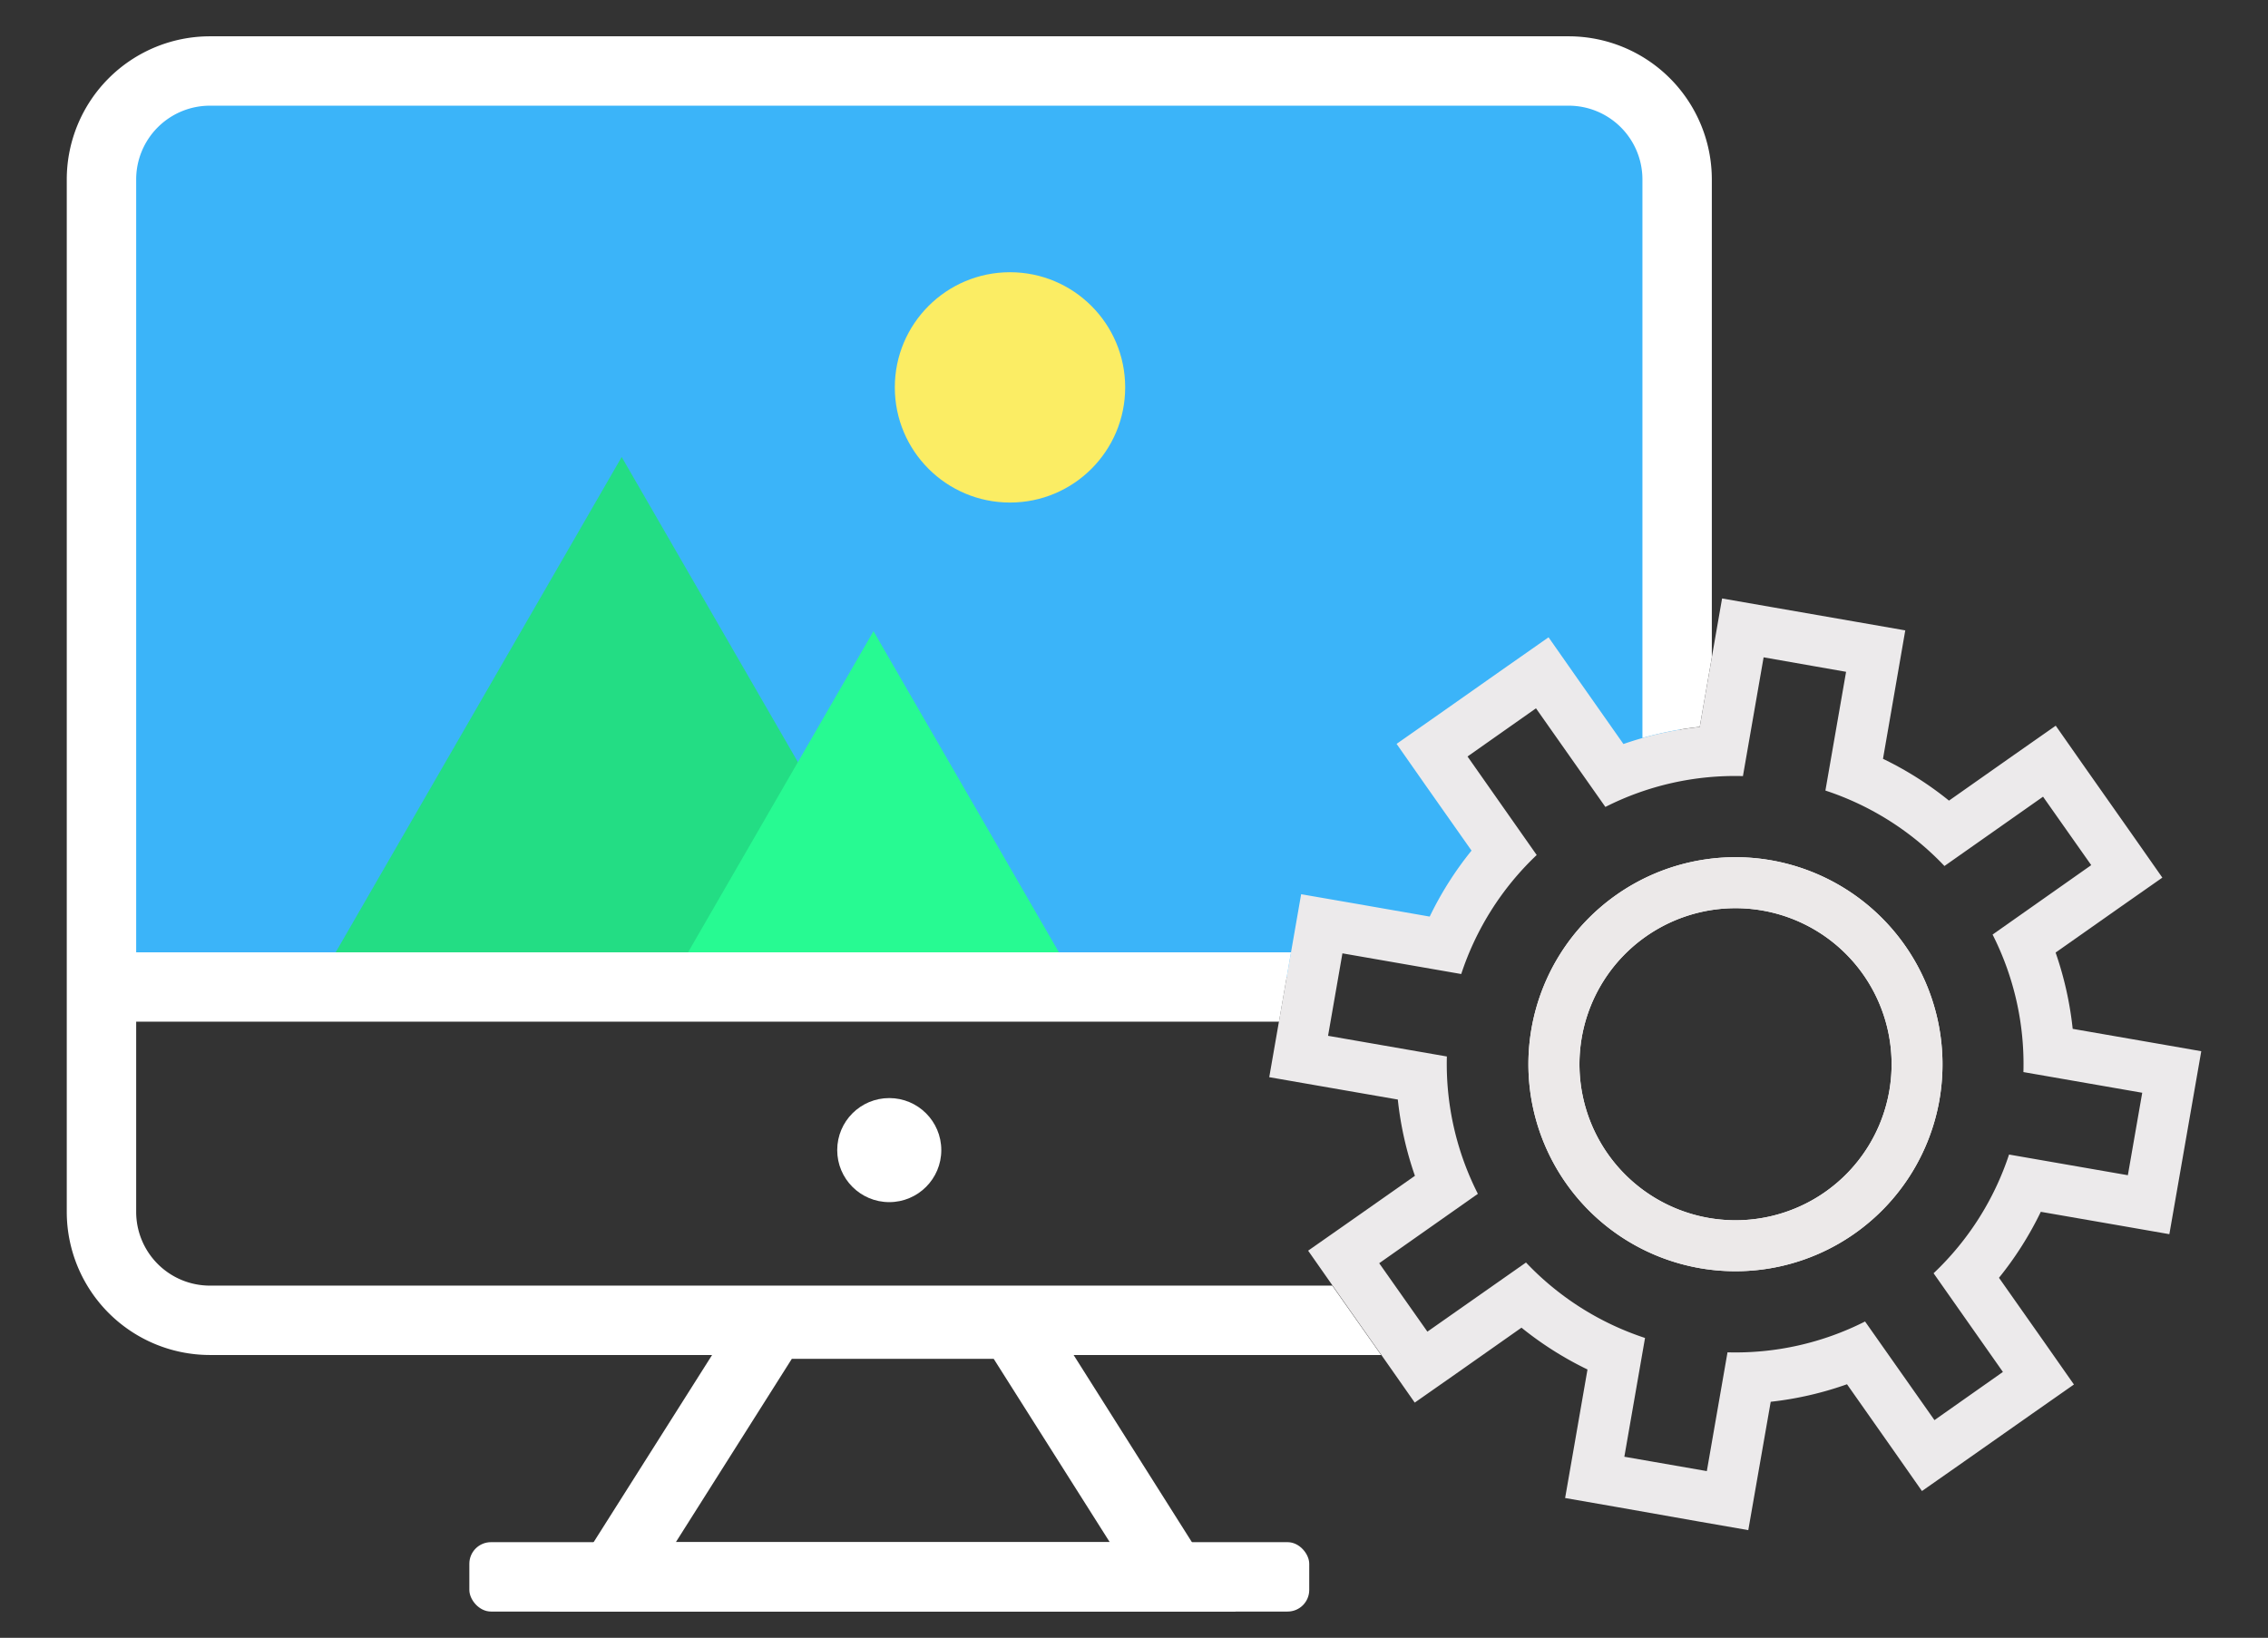
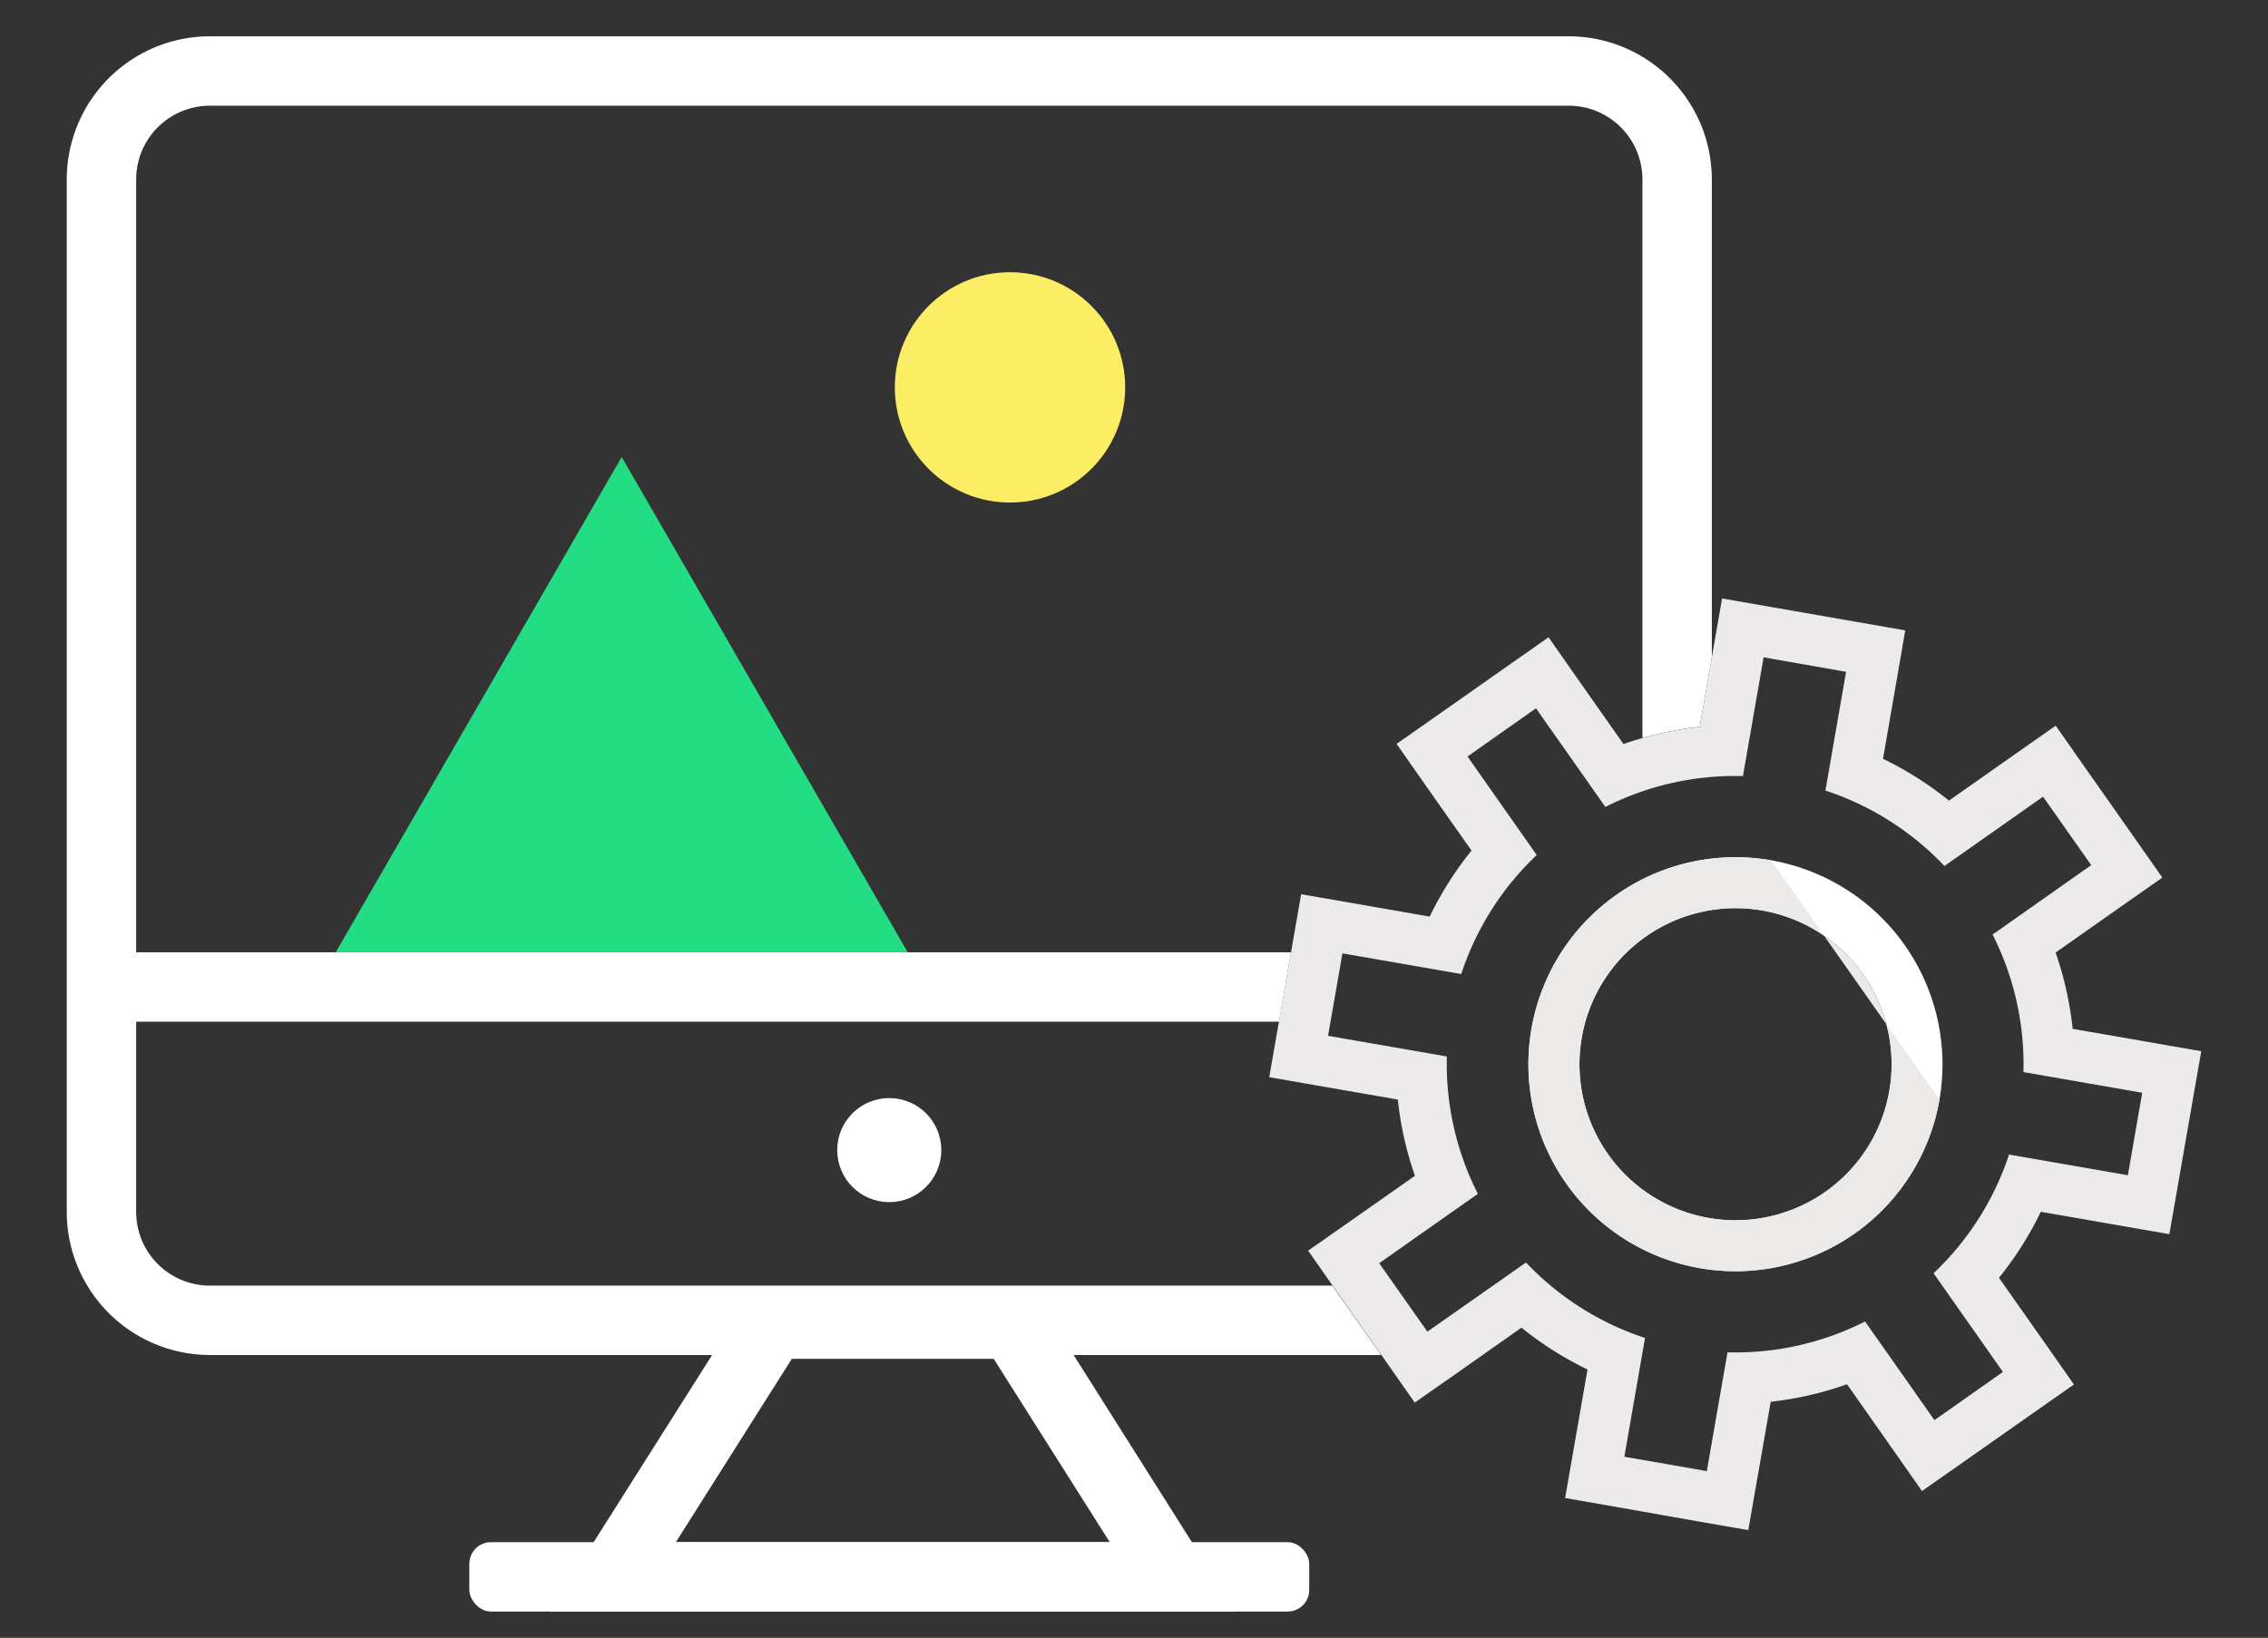
<svg xmlns="http://www.w3.org/2000/svg" id="Layer_1" data-name="Layer 1" viewBox="0 0 326.11 235.556">
  <rect x="0" y="0" width="326.11" height="235.556" fill="#333333" stroke="none" />
  <defs>
    <style>
      .cls-1 {
        fill: #3bb4f9;
      }

      .cls-2 {
        fill: #fff;
      }

      .cls-3 {
        fill: #23dd84;
      }

      .cls-4 {
        fill: #27fa92;
      }

      .cls-5 {
        fill: #fbed64;
      }

      .cls-6 {
        fill: #eceaeb;
      }

      .cls-7 {
        fill: #ece9e9;
      }
    </style>
  </defs>
  <g id="Layer_2" data-name="Layer 2">
-     <polygon class="cls-1" points="16.666 141.953 188.251 140.492 190.956 133.778 208.666 136.964 215.332 123.281 206.444 107.111 221.999 96.444 231.332 110.667 241.555 108.889 241.555 21.333 230.444 9.333 27.777 9.333 16.666 17.778 16.666 141.953" />
    <path class="cls-2" d="M225.567,5.222H30.171A20.594,20.594,0,0,0,9.6,25.79V174.28a20.6,20.6,0,0,0,20.569,20.6H198.59l-6.282-8.92-.739-1.058H30.171A10.607,10.607,0,0,1,19.58,174.313V25.79A10.607,10.607,0,0,1,30.171,15.2h195.4a10.606,10.606,0,0,1,10.59,10.59v80.342a50.288,50.288,0,0,1,8.24-1.595l1.738-10V25.79A20.594,20.594,0,0,0,225.567,5.222Z" />
    <circle class="cls-2" cx="127.864" cy="165.411" r="7.483" />
    <path class="cls-2" d="M177.686,231.777H79.043l29.32-46.336h40.045ZM97.176,221.8H159.57l-16.689-26.372H113.855Z" />
    <rect class="cls-2" x="67.486" y="221.799" width="120.765" height="9.978" rx="3.108" />
    <polygon class="cls-3" points="89.39 65.726 46.229 140.492 132.559 140.492 89.39 65.726" />
-     <polygon class="cls-4" points="125.597 90.78 96.898 140.492 154.295 140.492 125.597 90.78" />
    <circle class="cls-5" cx="145.225" cy="55.715" r="16.562" />
    <path class="cls-6" d="M265.444,96.617,262.471,113.7a41.379,41.379,0,0,1,17.116,10.851l14.177-9.969,6.929,9.843-14.185,9.986a41.228,41.228,0,0,1,4.434,19.779l17.083,2.973-2.066,11.859-17.083-2.973a41.364,41.364,0,0,1-10.851,17.074l9.969,14.194-9.843,6.929-9.978-14.185a41.225,41.225,0,0,1-19.779,4.434l-2.973,17.083-11.859-2.066,2.973-17.083a41.366,41.366,0,0,1-17.116-10.851l-14.177,9.944-6.929-9.843L212.5,171.7a41.234,41.234,0,0,1-4.459-19.754l-17.083-2.973,2.066-11.859,17.083,2.973a41.379,41.379,0,0,1,10.851-17.116L211.012,108.8l9.843-6.929,9.978,14.185a41.225,41.225,0,0,1,19.779-4.434l2.973-17.083,11.859,2.083m8.482-5.963-7.223-1.26-11.858-2.066-7.232-1.26-1.26,7.223L244.4,104.553a49.251,49.251,0,0,0-10.969,2.453l-6.568-9.348-4.2-6-6,4.2-9.852,6.929-6,4.2,4.2,6,6.576,9.348a48.784,48.784,0,0,0-6.013,9.49l-11.263-1.965-7.223-1.252-1.26,7.223-2.066,11.859-1.26,7.232,7.223,1.259,11.263,1.957a48.8,48.8,0,0,0,2.461,10.969l-9.356,6.568-6,4.2,4.2,6,6.929,9.851,4.2,6,6-4.2,9.348-6.576a49.09,49.09,0,0,0,9.491,6.013l-1.957,11.263-1.26,7.223,7.223,1.259,11.884,2.1,7.231,1.26,1.26-7.223,1.965-11.237a48.8,48.8,0,0,0,10.969-2.52l6.576,9.356,4.2,6,6-4.2,9.852-6.92,6-4.2-4.2-6-6.576-9.348a49.117,49.117,0,0,0,6.014-9.49l11.262,1.956,7.223,1.26,1.26-7.223,2.066-11.859,1.26-7.231-7.223-1.26-11.263-1.957A49.253,49.253,0,0,0,295.57,137l9.348-6.576,6-4.2-4.2-6-6.929-9.852-4.2-6-6,4.2-9.348,6.576a48.836,48.836,0,0,0-9.49-6.014l1.957-11.279,1.251-7.223Z" />
    <path class="cls-2" d="M253.392,130.951a22.441,22.441,0,1,1-25.954,18.266l0-.008a22.44,22.44,0,0,1,25.952-18.258m1.259-7.223a29.773,29.773,0,1,0,24.221,34.442v-.008A29.8,29.8,0,0,0,254.651,123.728Z" />
-     <path class="cls-7" d="M253.392,130.951a22.441,22.441,0,1,1-25.954,18.266l0-.008a22.44,22.44,0,0,1,25.952-18.258m1.259-7.223a29.773,29.773,0,1,0,24.221,34.442v-.008A29.8,29.8,0,0,0,254.651,123.728Z" />
+     <path class="cls-7" d="M253.392,130.951a22.441,22.441,0,1,1-25.954,18.266l0-.008a22.44,22.44,0,0,1,25.952-18.258m1.259-7.223a29.773,29.773,0,1,0,24.221,34.442v-.008Z" />
    <polygon class="cls-2" points="14.591 136.964 185.631 136.964 183.901 146.942 14.591 146.942 14.591 136.964" />
  </g>
</svg>